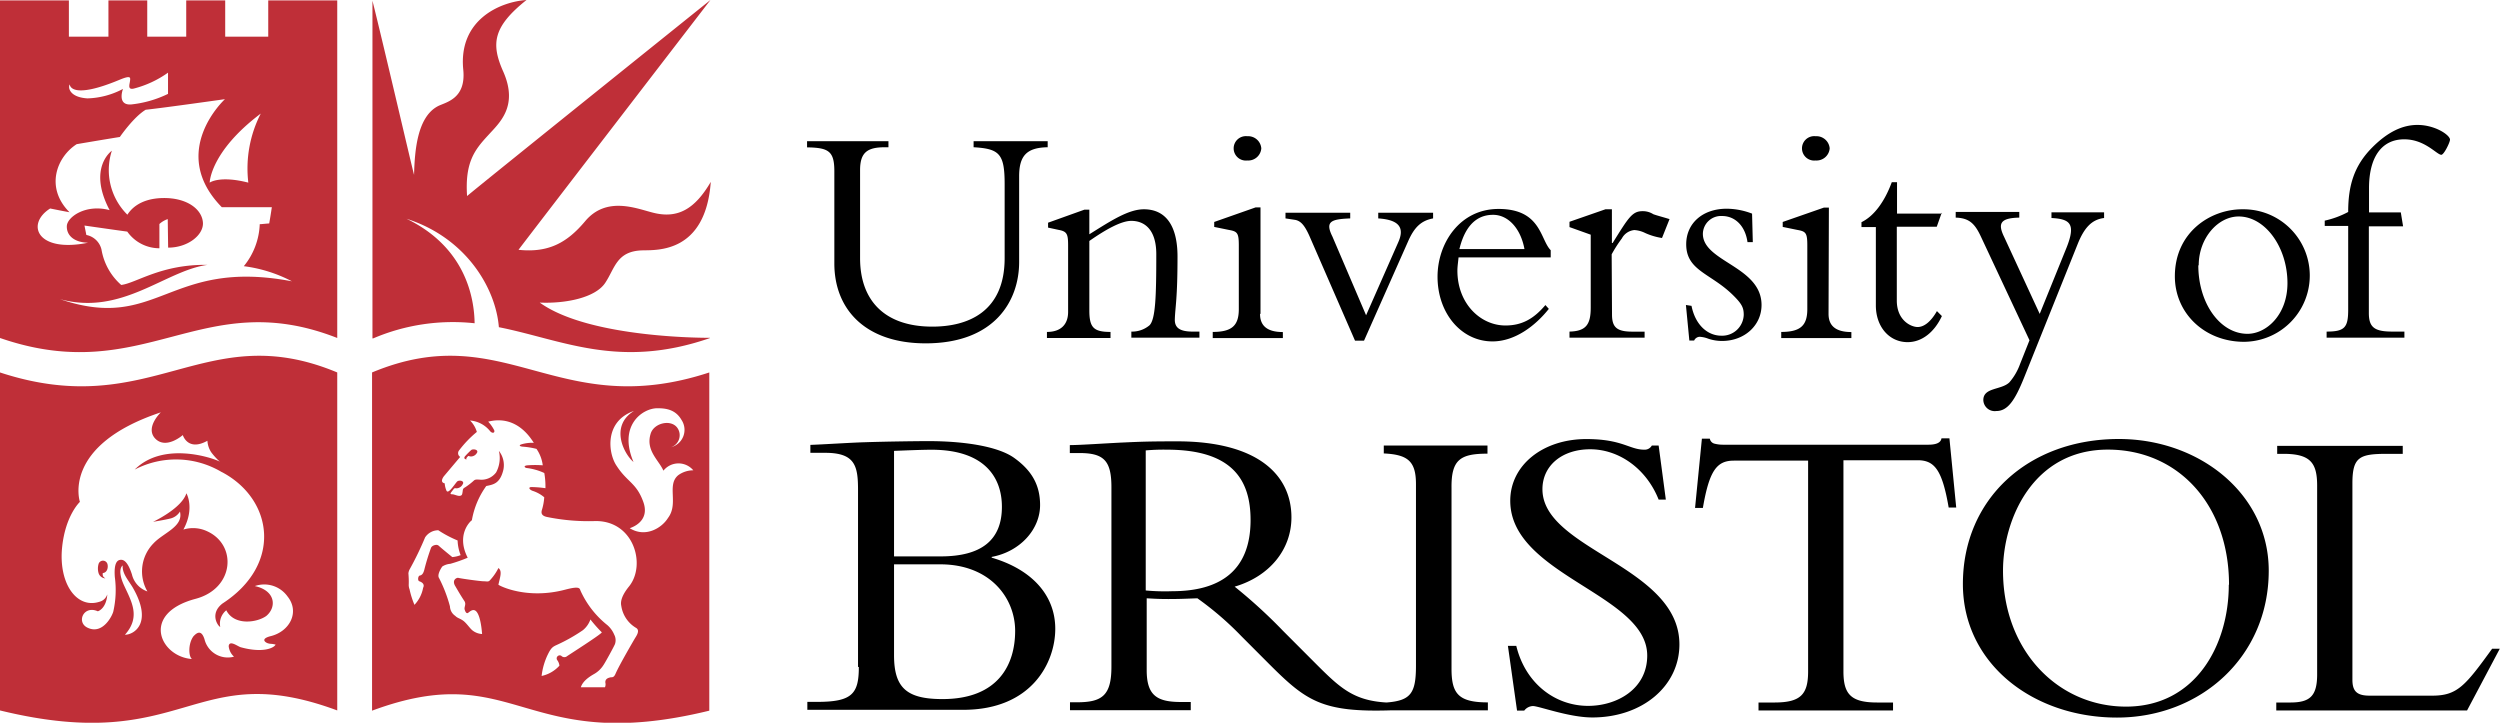
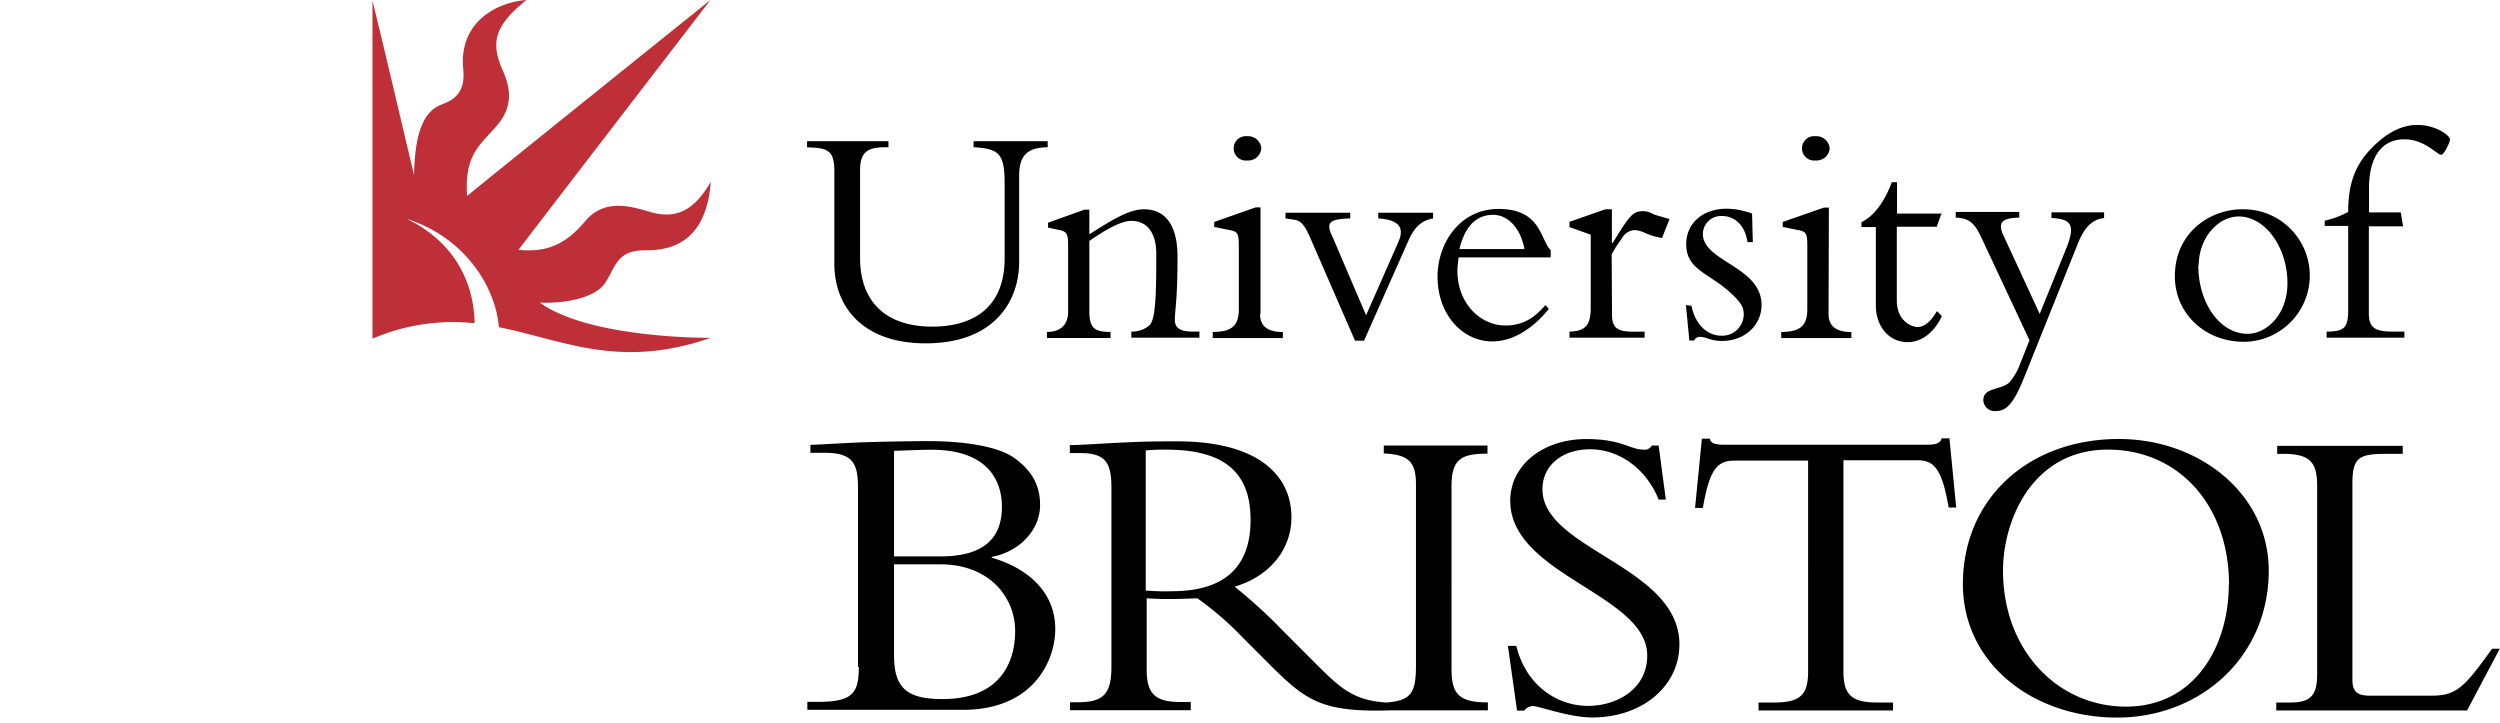
<svg xmlns="http://www.w3.org/2000/svg" data-name="bristol-university" version="1.1" viewBox="0 0 438.04 126.63">
  <path d="M156.65 98.88h8.09c8.75 0 13.13 5.9 13.13 11.67s-2.85 11.94-12.74 11.94c-6.3 0-8.48-2-8.48-7.69Zm-6.17 18c0 4.71-1.2 6.1-7.3 6.1h-1.72v1.39h27.32c12 0 16.12-8.29 16.12-14.19s-4.11-10.41-11.14-12.47v-.13c5-.93 8.48-4.84 8.48-9.08 0-3.59-1.52-6.11-4.57-8.29-2.72-1.93-8.42-2.92-15.06-2.92-1.39 0-7.09.06-11.2.2-2.19.06-7.3.39-9.42.46v1.39h2.59c5.23 0 5.76 2.26 5.76 6.5v31ZM156.65 79c1.85-.07 4.9-.2 6.56-.2 9.22 0 12.34 4.77 12.34 10 0 5.84-3.59 8.69-10.75 8.69h-8.15ZM205.39 103.59a36.31 36.31 0 0 1-4.64-.13V78.92a34.72 34.72 0 0 1 3.71-.13c11.54 0 14.66 5.37 14.66 12.33 0 8.96-5.44 12.47-13.73 12.47Zm55.24-24.14v-1.39h-18.17v1.39c4.18.2 5.64 1.33 5.64 5.37v31.83c0 4.85-.93 6.11-5.17 6.44-5.71-.33-8.09-2.52-12.21-6.63l-5.9-5.91a90 90 0 0 0-8.49-7.76c6.1-1.79 9.95-6.49 9.95-12.13 0-7.63-6.17-13.33-20-13.33-4.84 0-6.36.06-9.42.2s-7.62.46-9.41.46v1.39h1.66c4.31 0 5.63 1.33 5.63 6v31.44c0 5-1.59 6.23-6 6.23h-1.26v1.39h21.16V123h-1.72c-4.18 0-6-1.13-6-5.57v-12.6c1.19.07 2.18.13 3.78.13 2 0 3.18-.06 5.1-.13a54.84 54.84 0 0 1 7.7 6.63l4.9 4.91c6.44 6.43 9.22 8.49 21.36 8.09h16.94v-1.39c-5.17 0-6.37-1.53-6.37-5.9V85.49c-.06-5 1.59-6 6.3-6M265.67 113.14c1.6 6.63 6.83 10.54 12.6 10.54 5 0 10.35-2.91 10.35-8.82 0-10.74-24-14.06-24-27.12 0-6.23 5.71-10.81 13.33-10.81 6.3 0 7.56 1.86 10.15 1.86a1.42 1.42 0 0 0 1.33-.73h1.19l1.26 9.48h-1.26c-2.12-5.37-6.9-8.82-12-8.82-4.91 0-8.36 2.85-8.36 7 0 10.61 24 13.46 24 27.19 0 7.3-6.5 12.8-15.26 12.8-4.11 0-9.35-2-10.41-2a2 2 0 0 0-1.52.8h-1.26l-1.6-11.34h1.46ZM323 117.65c0 4 1.33 5.44 5.91 5.44h2.78v1.39h-23.57v-1.39h2.78c4.58 0 5.91-1.39 5.91-5.44V80.71h-13c-3 0-4.31 1.72-5.44 8.29H297l1.2-12.14h1.39a1.09 1.09 0 0 0 .79.87 5.83 5.83 0 0 0 1.53.19h35.94c1.07 0 2.19-.19 2.33-1.12h1.39l1.19 12.13h-1.32c-1.13-6.56-2.46-8.29-5.44-8.29h-13ZM397.52 100c0-13.46-12.14-23.08-26.27-23.08-15.91 0-27.32 10.54-27.32 25.4 0 14 12.34 23.41 27 23.41s26.59-10.67 26.59-25.73Zm-7 2.45c0 10.61-5.84 21.36-18 21.36-12 0-21.56-9.88-21.56-23.81 0-9 5.24-21.22 18.37-21.22 12.41 0 21.23 9.75 21.23 23.67M432.27 124.48h-33.43v-1.39h2.46c3.44 0 4.7-1.13 4.7-4.91V85.09c0-4-1.19-5.57-5.9-5.57H399v-1.4h22v1.4h-2.72c-4.84 0-6.1.53-6.1 5.17v34.42c0 2 .79 2.78 3 2.78h11c4.38 0 5.77-1.72 10.48-8.22H438Z" />
  <path d="M83.16 56.64c-.06-4.38-1.52-13.27-11.93-18.31 10.54 3.38 15.65 12.27 16.18 19 11.07 2.19 21 7.43 36.94 1.92l.06-.06s-21 .2-29.84-6.17c4.58.2 9.75-.86 11.47-3.45s2-5.57 6.5-5.7c2.52-.07 11.08.53 12-12-2.72 4.65-5.71 6.57-10.22 5.37-2.85-.72-8.09-2.91-11.8 1.53-3.12 3.71-6.37 5.57-11.67 5C93 40.92 124.48 0 124.48 0S84.09 32.43 81.84 34.35c-.4-5.9 1.32-8.09 3.71-10.67 1.92-2.13 5.31-5 2.65-11.08C86 7.69 86.35 4.71 92.25 0c-4.71.33-11.94 3.51-11.08 12.2.53 5.24-3.18 5.71-4.51 6.44-3.51 1.92-4 7.62-4.11 12-.4-1.46-5.5-23.41-7.29-30.51v59.16h.13a35.52 35.52 0 0 1 17.77-2.65" fill="#bf2f38" />
-   <path d="M183.57 24.74v1.06c-3.71.06-5 1.52-5 5.1v15c0 6.9-4.38 14.26-16.38 14.26-10.61 0-16-6-16-14V30c0-3.52-1-4.12-4.78-4.18v-1.08h14.26v1.06h-.6c-3.05 0-4.37.86-4.37 4v15.43c0 7.49 4.37 12 12.66 12 6.24 0 12.67-2.58 12.67-12V32.3c0-5.31-.86-6.24-5.44-6.5v-1.06ZM190.87 54.38c0 3 .73 3.78 3.71 3.78v1.06h-11.14v-1.06c2.45 0 3.71-1.32 3.71-3.51V43c0-2-.2-2.45-1.66-2.72l-1.85-.4v-.86l6.36-2.28h.87v4.31c3.71-2.32 6.83-4.38 9.55-4.38 3.78 0 5.9 2.79 5.9 8.29 0 7.37-.4 8.82-.47 10.95-.06 1.52.87 2.19 3.12 2.19h1.19v1.06h-11.93V58.1a4.74 4.74 0 0 0 3.18-1.1c1.06-1.06 1.19-5.1 1.19-12.46 0-4.45-2.18-5.84-4.37-5.84-1.79 0-4.51 1.53-7.36 3.52ZM218.52 23.87A2.31 2.31 0 0 1 221 26a2.3 2.3 0 0 1-2.45 2.12 2.14 2.14 0 1 1 0-4.25ZM220.78 55c0 1.92 1.06 3.18 4 3.18v1.06h-12.29v-1.08c3.38 0 4.57-1.13 4.57-4V43c0-2.18-.26-2.45-1.72-2.71l-2.59-.53v-.87l7.25-2.55h.86V55ZM237.42 59.69l-8-18.37c-.87-1.93-1.53-2.59-2.46-2.79l-1.72-.26v-1h11.34v1c-3.38.13-4.44.53-3.12 3.18l5.9 13.79 5.64-12.8c1-2.25.53-3.91-3.51-4.17v-1h9.61v1c-2.12.39-3.31 1.59-4.37 4L239 59.69ZM271.71 45.1v-1.26c-1.86-1.86-1.66-7.23-9.15-7.23-6.77 0-10.68 6-10.68 11.87 0 6.43 4.18 11.34 9.62 11.34 4 0 7.56-2.79 9.88-5.7l-.6-.67c-2.12 2.52-4.24 3.58-7 3.58-4.38 0-8.42-3.84-8.42-9.61 0-.73.13-1.53.2-2.32Zm-16-1.46c1.26-5.18 4-6 5.9-6 2.65 0 4.84 2.39 5.5 6ZM282.45 55.11c0 2.26.86 3 3.58 3h2.13v1.06H275V58.1c2.86-.07 3.72-1.2 3.72-4.18v-12.8L275 39.79v-.93l6.3-2.19h1.13v5.91h.13c2.81-4.51 3.44-5.58 5.26-5.58a3.4 3.4 0 0 1 1.86.53c.53.2 1.53.46 2.85.86l-1.32 3.31a11.33 11.33 0 0 1-2.92-.86 5 5 0 0 0-1.92-.53 2.77 2.77 0 0 0-2.19 1.46 23.27 23.27 0 0 0-1.79 2.79ZM296.38 53.59c.66 3.31 2.78 5.23 5.24 5.23a3.78 3.78 0 0 0 3.91-3.64c0-1.2-.26-1.86-1.79-3.38-3.91-3.92-8.29-4.32-8.29-9 0-3.65 2.85-6.23 7.1-6.23a12.61 12.61 0 0 1 4.44.86l.13 5h-.93c-.39-2.85-2.18-4.58-4.44-4.58a3.18 3.18 0 0 0-3.38 3.12c0 4.91 10.28 5.7 10.28 12.47 0 3.58-3 6.3-6.9 6.3a7.45 7.45 0 0 1-2.45-.4 4.86 4.86 0 0 0-1.53-.33 1.12 1.12 0 0 0-.93.66H296l-.6-6.23ZM318.13 23.87a2.32 2.32 0 0 1 2.46 2.13 2.31 2.31 0 0 1-2.46 2.12 2.14 2.14 0 1 1 0-4.25ZM320.39 55c0 1.92 1.06 3.18 4 3.18v1.06H312.1v-1.08c3.38 0 4.57-1.13 4.57-4V43c0-2.18-.26-2.45-1.72-2.71l-2.59-.53v-.87l7.23-2.52h.86ZM340.22 37.27l-.87 2.46h-7v12.93c0 3.51 2.52 4.64 3.65 4.64s2.32-.93 3.38-2.79l.87.87c-1.33 2.85-3.52 4.57-6 4.57-3.25 0-5.57-2.72-5.57-6.43V39.79h-2.52v-.86c2.19-1.06 4.05-3.58 5.31-7h.92v5.5h7.9ZM362.1 43.37c1.66-4.18.6-5-2.65-5.17v-1h9.22v1c-2.26.27-3.52 1.86-4.58 4.44l-9.42 23.48c-1.65 4.11-2.91 5.9-4.9 5.9a2 2 0 0 1-2.26-1.92c0-2.26 3.18-1.73 4.58-3.12a10.18 10.18 0 0 0 1.85-3.18l1.66-4.18-8.55-18.24c-1.06-2.25-2.06-3.18-4.38-3.25v-1h11.14v1c-3.38.07-3.78 1.06-2.65 3.39L357.39 55ZM381.07 48.41c0 6.5 5.24 11.48 12.13 11.48a11.61 11.61 0 1 0-.2-23.22c-5.7-.06-11.93 4.05-11.93 11.74Zm4.18-1.92c0-4.78 3.38-8.56 7-8.56 4.64 0 8.55 5.38 8.55 11.68 0 5.57-3.71 8.88-7 8.88-4.78 0-8.62-5.3-8.62-12M421.06 39.66h-6v15.19c0 2.52 1 3.25 4.11 3.25h2.12v1.06h-13.63V58.1c3.19 0 3.78-.73 3.78-3.85V39.59h-4.11v-.93a15.94 15.94 0 0 0 4.11-1.52c0-4.58 1-8.09 4.25-11.34 2.72-2.72 5.3-3.91 7.89-3.91 3.12 0 5.7 1.79 5.7 2.58 0 .47-1.06 2.65-1.52 2.65-.8 0-2.85-2.71-6.5-2.71-4 0-6.17 3.18-6.17 8.55v4.25h5.57Z" />
-   <path d="M43.51 32a21.08 21.08 0 0 1 2.18-12.1C36.81 26.59 36.74 32 36.74 32s1.72-1.29 6.77 0Zm-4.12-14.62s-10.74 1.52-13.86 1.85C23.41 20.49 21 24 21 24s-2.52.4-7.56 1.26c-3.52 2.25-5.57 7.62-1.26 11.93-1.4-.26-1.4-.26-3.39-.66-4.31 2.72-2.32 7.83 6.64 6-2.52-.07-3.78-1.33-3.72-2.92s3.32-3.91 7.5-2.79c-3.92-7.42.39-10.41.39-10.41a11 11 0 0 0 2.72 11.21c.47-.73 2-2.85 6.24-2.92s6.89 2 7 4.38c.07 2.12-2.65 4.31-6.1 4.31l-.07-5a4.09 4.09 0 0 0-1.46.86v4.25a6.89 6.89 0 0 1-5.63-2.92c-1.13-.14-7.5-1.06-7.5-1.06l.33 1.65a3.39 3.39 0 0 1 2.66 2.59 10.59 10.59 0 0 0 3.45 6.17c2.65-.33 7-3.65 15.12-3.52-7.43 1-15 9-25.87 6 17.24 5.9 19-7.23 40.66-3.12a25 25 0 0 0-8.43-2.65 12.32 12.32 0 0 0 2.79-7.36c.33 0 .79-.07 1.66-.13.26-1.46.46-2.85.46-2.85h-8.77c-9.48-9.69.53-18.9.53-18.9Zm-24.07-.14a14.13 14.13 0 0 0 6.23-1.66S20.43 18.5 23 18.3a19.4 19.4 0 0 0 6.44-1.85v-3.72a18 18 0 0 1-6 2.79c-1.13.26-.73-.73-.66-1.33s.2-1.06-1.86-.2c-8.29 3.45-8.69 1.06-8.69.8-.33.4-.2 2.25 3.12 2.45ZM59.09.07v59.15C35.28 49.87 25.4 68 0 59.22V.07h12.07v6.36H19V.07h6.8v6.36h6.83V.07h6.83v6.36H47V.07ZM81.77 80.51s-.26-.13.27-.6c.06-.06.2.07.46.07a1.18 1.18 0 0 0 1-.53c.53-.66-.6-.86-.93-.6a13.47 13.47 0 0 0-1 1s-.59.53.2.66Zm20.36 29.91a30.07 30.07 0 0 1-4.57 2.58c-.73.33-1 .53-1.53 1.59a11.57 11.57 0 0 0-1.13 3.85 5.9 5.9 0 0 0 3.12-1.8 2 2 0 0 0-.4-1 .53.53 0 0 1 .73-.73.73.73 0 0 0 1 .07c.26-.2 5.9-3.78 6.1-4.18a25.15 25.15 0 0 1-2-2.26 4.22 4.22 0 0 1-1.32 1.88ZM80.18 94.7a19.89 19.89 0 0 1-3.38-1.79 2.77 2.77 0 0 0-2.32 1.26 54.69 54.69 0 0 1-2.66 5.51 1.89 1.89 0 0 0-.26.79 16.51 16.51 0 0 1 .06 1.86 2.16 2.16 0 0 0 .14.93 15.27 15.27 0 0 0 .86 2.72 5.93 5.93 0 0 0 1.52-3s.47-.73-.66-1.13c-.33-.07-.26-.93.07-1s.59-.26.79-1a38.11 38.11 0 0 1 1.2-3.91.93.93 0 0 1 .26-.27 1.33 1.33 0 0 1 .67-.2.65.65 0 0 1 .39.14c.4.39 2.39 2 2.39 2a5.32 5.32 0 0 0 1.46-.34 7.85 7.85 0 0 1-.53-2.52Zm-2.39-11.27s-.86 1.06.13 1.26a3.94 3.94 0 0 0 .27 1.19c.13.4.4.27.73-.06s.8-1 1.13-1.4 1.46-.19 1 .47a1.24 1.24 0 0 1-.93.66c-.33.07-.39-.2-.73.27s-.73.79-.13.79c.33 0 .93.33 1.33.27s.4-.33.46-.67 0-.59.4-.79A11.9 11.9 0 0 0 83 84.23c.27-.27.6-.2.93-.2a3.22 3.22 0 0 0 3-1.26 5.31 5.31 0 0 0 .48-3.77 4 4 0 0 1 .79 3.31c-.59 2.46-1.79 2.59-3 2.85a14.41 14.41 0 0 0-2.52 6c-.33.2-2.78 2.58-.73 6.56a26.12 26.12 0 0 1-3.05 1.07 3.05 3.05 0 0 0-1.39.46c-.26.33-.93 1.46-.6 2a24.7 24.7 0 0 1 1.93 5 2.08 2.08 0 0 0 .93 1.66c.39.4.72.4 1.32.8s1.13 1.26 1.66 1.72a2.94 2.94 0 0 0 1.72.66c-.13-1.72-.46-3.44-1.06-4s-1.26.26-1.46.33-.39-.13-.53-.6.33-.93-.06-1.52c-.8-1.2-1.53-2.52-1.66-2.72-.53-1.06.4-1.39.6-1.33.53.14 3.91.6 4.44.6s.8.13 1.06-.13a9 9 0 0 0 1.53-2.19c.73.53.26 1.66 0 2.92.19.2 5 2.65 11.73.86 2.79-.73 2.46-.13 2.72.33a16.28 16.28 0 0 0 4.65 5.9 4.5 4.5 0 0 1 1.19 1.66 2.08 2.08 0 0 1 .13 1.66c-.26.6-1.72 3.25-2 3.65a4.66 4.66 0 0 1-1.66 1.59c-1.65.93-2.12 1.72-2.32 2.32H106a1.27 1.27 0 0 0 .07-.8c-.07-.73.6-.86.86-.93s.6.14.93-.66c.66-1.52 3.18-5.83 3.38-6.17s1-1.39.2-1.85a5.38 5.38 0 0 1-2.58-3.85c-.14-.6-.07-1.66 1.39-3.45 3-3.78.79-11.54-6-11.41a36.37 36.37 0 0 1-8.42-.72c-.93-.2-1.06-.67-.87-1.26a9.63 9.63 0 0 0 .4-2.19A6 6 0 0 0 93.31 86c-.53-.2-.8-.6-.26-.66a18.63 18.63 0 0 1 2.52.2 13.53 13.53 0 0 0-.2-2.66 10.18 10.18 0 0 0-3.12-.88c-.33-.07-.6-.4.2-.47a17.93 17.93 0 0 1 2.65 0 6.44 6.44 0 0 0-1.1-2.88 13.65 13.65 0 0 0-2.45-.39c-.6-.07-.6-.27-.2-.4a6.49 6.49 0 0 1 2.19-.27c-.4-.53-2.86-5-8-3.71a6.41 6.41 0 0 1 1.06 1.52c.14.47-.33.6-.73.14a5 5 0 0 0-3.51-1.86 4.59 4.59 0 0 1 1.19 2 19.16 19.16 0 0 0-3.12 3.25.77.77 0 0 0 .2 1.13ZM111.08 72c-5.3 1.85-4.51 7.56-3 9.68 1.86 2.85 3.45 2.92 4.65 6.3.92 2.59-.73 4-2.39 4.57 2.78 1.73 5.64-.06 6.7-1.79 1.92-2.52-.27-5.77 1.79-7.49a4.46 4.46 0 0 1 2.65-.86 3.38 3.38 0 0 0-5.24.06c-.8-1.85-3.12-3.51-2.25-6.43.53-1.92 3.58-2.65 4.7-1.06a2.22 2.22 0 0 1-1.12 3.38 3.14 3.14 0 0 0 1.85-4.77c-1.06-1.86-2.78-2.06-4.24-2.06-2.59 0-6.9 3-4.18 9.42-1.64-1.37-4.23-6.27.08-8.95Zm13.2-6.7v59.22c-32.76 8-33.69-9.42-59.09 0V65.26c23.35-9.75 32.43 8.75 59.09 0M21.49 99.08s-1.06.66.26 3.52 2.92 5.5.14 8.62c1.59 0 5-2.06 1.32-8.36-.86-1.39-1.79-2.39-1.72-3.78ZM18 100.41c.86-.07 1-1.13.8-1.66a.81.81 0 0 0-1.53.07 2.86 2.86 0 0 0 0 1.59 1.31 1.31 0 0 0 1.2.93c-.56-.34-.47-.6-.47-.93Zm.8 3.78c-.2 2.52-1.66 2.92-1.66 2.92-2.52-1.13-3.85 2-1.72 2.91 2.65 1.2 4.31-2.25 4.44-2.91a17 17 0 0 0 .26-6c-.19-2.52.47-2.92.87-3s1.26-.14 2.12 2.52a4.18 4.18 0 0 0 2.72 3 7 7 0 0 1 1.06-8.42c1.72-1.86 5.3-2.92 4.64-5.57a2.74 2.74 0 0 1-1.59 1.19c-1.06.27-3.12.6-3.12.6s5-2.32 5.84-5c0 0 1.52 2.58-.53 6.36a5.77 5.77 0 0 1 4.11.27c5.37 2.39 4.84 10.08-2 11.87-9.68 2.59-6.17 10.15-.6 10.54-.59-.39-.73-2.65.27-4 .46-.47 1.33-1.33 1.92.53a4.2 4.2 0 0 0 5.17 3.06 2.87 2.87 0 0 1-.93-1.85c.13-1.13 1.59.06 2.12.2 3.85 1.06 5.83.13 6.1-.47-.86-.2-.73-.07-1.26-.2s-1.46-.79.33-1.26c3.38-.79 5.24-4.24 3-7a5 5 0 0 0-5.71-1.79c3.65.79 3.85 3.71 2 5.24-1.66 1.19-5.63 1.72-7-1a3 3 0 0 0-1.06 2.92c-.4-.13-1.92-2.32.4-4.11 10.54-6.83 8.89-18.24-.07-23l-.13-.06a15.64 15.64 0 0 0-15.19-.4c5-5 13.66-2.06 14.92-1.39A10.71 10.71 0 0 1 37 79.23a4.14 4.14 0 0 1-.66-2c-3.45 1.92-4.31-1-4.31-1s-3 2.66-4.91.53c-1.66-1.92 1.06-4.51 1.06-4.51C10.68 78.06 14 87.94 14 87.94s-2.52 2.32-3.11 7.89c-.67 6.37 2.52 10.88 6.5 9.62a1.94 1.94 0 0 0 1.39-1.26Zm40.29-38.93v59.22c-25.4-9.42-26.33 8-59.09 0V65.26c26.66 8.75 35.75-9.75 59.09 0" fill="#bf2f38" />
+   <path d="M183.57 24.74v1.06c-3.71.06-5 1.52-5 5.1v15c0 6.9-4.38 14.26-16.38 14.26-10.61 0-16-6-16-14V30c0-3.52-1-4.12-4.78-4.18v-1.08h14.26v1.06h-.6c-3.05 0-4.37.86-4.37 4v15.43c0 7.49 4.37 12 12.66 12 6.24 0 12.67-2.58 12.67-12V32.3c0-5.31-.86-6.24-5.44-6.5v-1.06ZM190.87 54.38c0 3 .73 3.78 3.71 3.78v1.06h-11.14v-1.06c2.45 0 3.71-1.32 3.71-3.51V43c0-2-.2-2.45-1.66-2.72l-1.85-.4v-.86l6.36-2.28h.87v4.31c3.71-2.32 6.83-4.38 9.55-4.38 3.78 0 5.9 2.79 5.9 8.29 0 7.37-.4 8.82-.47 10.95-.06 1.52.87 2.19 3.12 2.19h1.19v1.06h-11.93V58.1a4.74 4.74 0 0 0 3.18-1.1c1.06-1.06 1.19-5.1 1.19-12.46 0-4.45-2.18-5.84-4.37-5.84-1.79 0-4.51 1.53-7.36 3.52ZM218.52 23.87A2.31 2.31 0 0 1 221 26a2.3 2.3 0 0 1-2.45 2.12 2.14 2.14 0 1 1 0-4.25ZM220.78 55c0 1.92 1.06 3.18 4 3.18v1.06h-12.29v-1.08c3.38 0 4.57-1.13 4.57-4V43c0-2.18-.26-2.45-1.72-2.71l-2.59-.53v-.87l7.25-2.55h.86V55ZM237.42 59.69l-8-18.37c-.87-1.93-1.53-2.59-2.46-2.79l-1.72-.26v-1h11.34v1c-3.38.13-4.44.53-3.12 3.18l5.9 13.79 5.64-12.8c1-2.25.53-3.91-3.51-4.17v-1h9.61v1c-2.12.39-3.31 1.59-4.37 4L239 59.69M271.71 45.1v-1.26c-1.86-1.86-1.66-7.23-9.15-7.23-6.77 0-10.68 6-10.68 11.87 0 6.43 4.18 11.34 9.62 11.34 4 0 7.56-2.79 9.88-5.7l-.6-.67c-2.12 2.52-4.24 3.58-7 3.58-4.38 0-8.42-3.84-8.42-9.61 0-.73.13-1.53.2-2.32Zm-16-1.46c1.26-5.18 4-6 5.9-6 2.65 0 4.84 2.39 5.5 6ZM282.45 55.11c0 2.26.86 3 3.58 3h2.13v1.06H275V58.1c2.86-.07 3.72-1.2 3.72-4.18v-12.8L275 39.79v-.93l6.3-2.19h1.13v5.91h.13c2.81-4.51 3.44-5.58 5.26-5.58a3.4 3.4 0 0 1 1.86.53c.53.2 1.53.46 2.85.86l-1.32 3.31a11.33 11.33 0 0 1-2.92-.86 5 5 0 0 0-1.92-.53 2.77 2.77 0 0 0-2.19 1.46 23.27 23.27 0 0 0-1.79 2.79ZM296.38 53.59c.66 3.31 2.78 5.23 5.24 5.23a3.78 3.78 0 0 0 3.91-3.64c0-1.2-.26-1.86-1.79-3.38-3.91-3.92-8.29-4.32-8.29-9 0-3.65 2.85-6.23 7.1-6.23a12.61 12.61 0 0 1 4.44.86l.13 5h-.93c-.39-2.85-2.18-4.58-4.44-4.58a3.18 3.18 0 0 0-3.38 3.12c0 4.91 10.28 5.7 10.28 12.47 0 3.58-3 6.3-6.9 6.3a7.45 7.45 0 0 1-2.45-.4 4.86 4.86 0 0 0-1.53-.33 1.12 1.12 0 0 0-.93.66H296l-.6-6.23ZM318.13 23.87a2.32 2.32 0 0 1 2.46 2.13 2.31 2.31 0 0 1-2.46 2.12 2.14 2.14 0 1 1 0-4.25ZM320.39 55c0 1.92 1.06 3.18 4 3.18v1.06H312.1v-1.08c3.38 0 4.57-1.13 4.57-4V43c0-2.18-.26-2.45-1.72-2.71l-2.59-.53v-.87l7.23-2.52h.86ZM340.22 37.27l-.87 2.46h-7v12.93c0 3.51 2.52 4.64 3.65 4.64s2.32-.93 3.38-2.79l.87.87c-1.33 2.85-3.52 4.57-6 4.57-3.25 0-5.57-2.72-5.57-6.43V39.79h-2.52v-.86c2.19-1.06 4.05-3.58 5.31-7h.92v5.5h7.9ZM362.1 43.37c1.66-4.18.6-5-2.65-5.17v-1h9.22v1c-2.26.27-3.52 1.86-4.58 4.44l-9.42 23.48c-1.65 4.11-2.91 5.9-4.9 5.9a2 2 0 0 1-2.26-1.92c0-2.26 3.18-1.73 4.58-3.12a10.18 10.18 0 0 0 1.85-3.18l1.66-4.18-8.55-18.24c-1.06-2.25-2.06-3.18-4.38-3.25v-1h11.14v1c-3.38.07-3.78 1.06-2.65 3.39L357.39 55ZM381.07 48.41c0 6.5 5.24 11.48 12.13 11.48a11.61 11.61 0 1 0-.2-23.22c-5.7-.06-11.93 4.05-11.93 11.74Zm4.18-1.92c0-4.78 3.38-8.56 7-8.56 4.64 0 8.55 5.38 8.55 11.68 0 5.57-3.71 8.88-7 8.88-4.78 0-8.62-5.3-8.62-12M421.06 39.66h-6v15.19c0 2.52 1 3.25 4.11 3.25h2.12v1.06h-13.63V58.1c3.19 0 3.78-.73 3.78-3.85V39.59h-4.11v-.93a15.94 15.94 0 0 0 4.11-1.52c0-4.58 1-8.09 4.25-11.34 2.72-2.72 5.3-3.91 7.89-3.91 3.12 0 5.7 1.79 5.7 2.58 0 .47-1.06 2.65-1.52 2.65-.8 0-2.85-2.71-6.5-2.71-4 0-6.17 3.18-6.17 8.55v4.25h5.57Z" />
</svg>